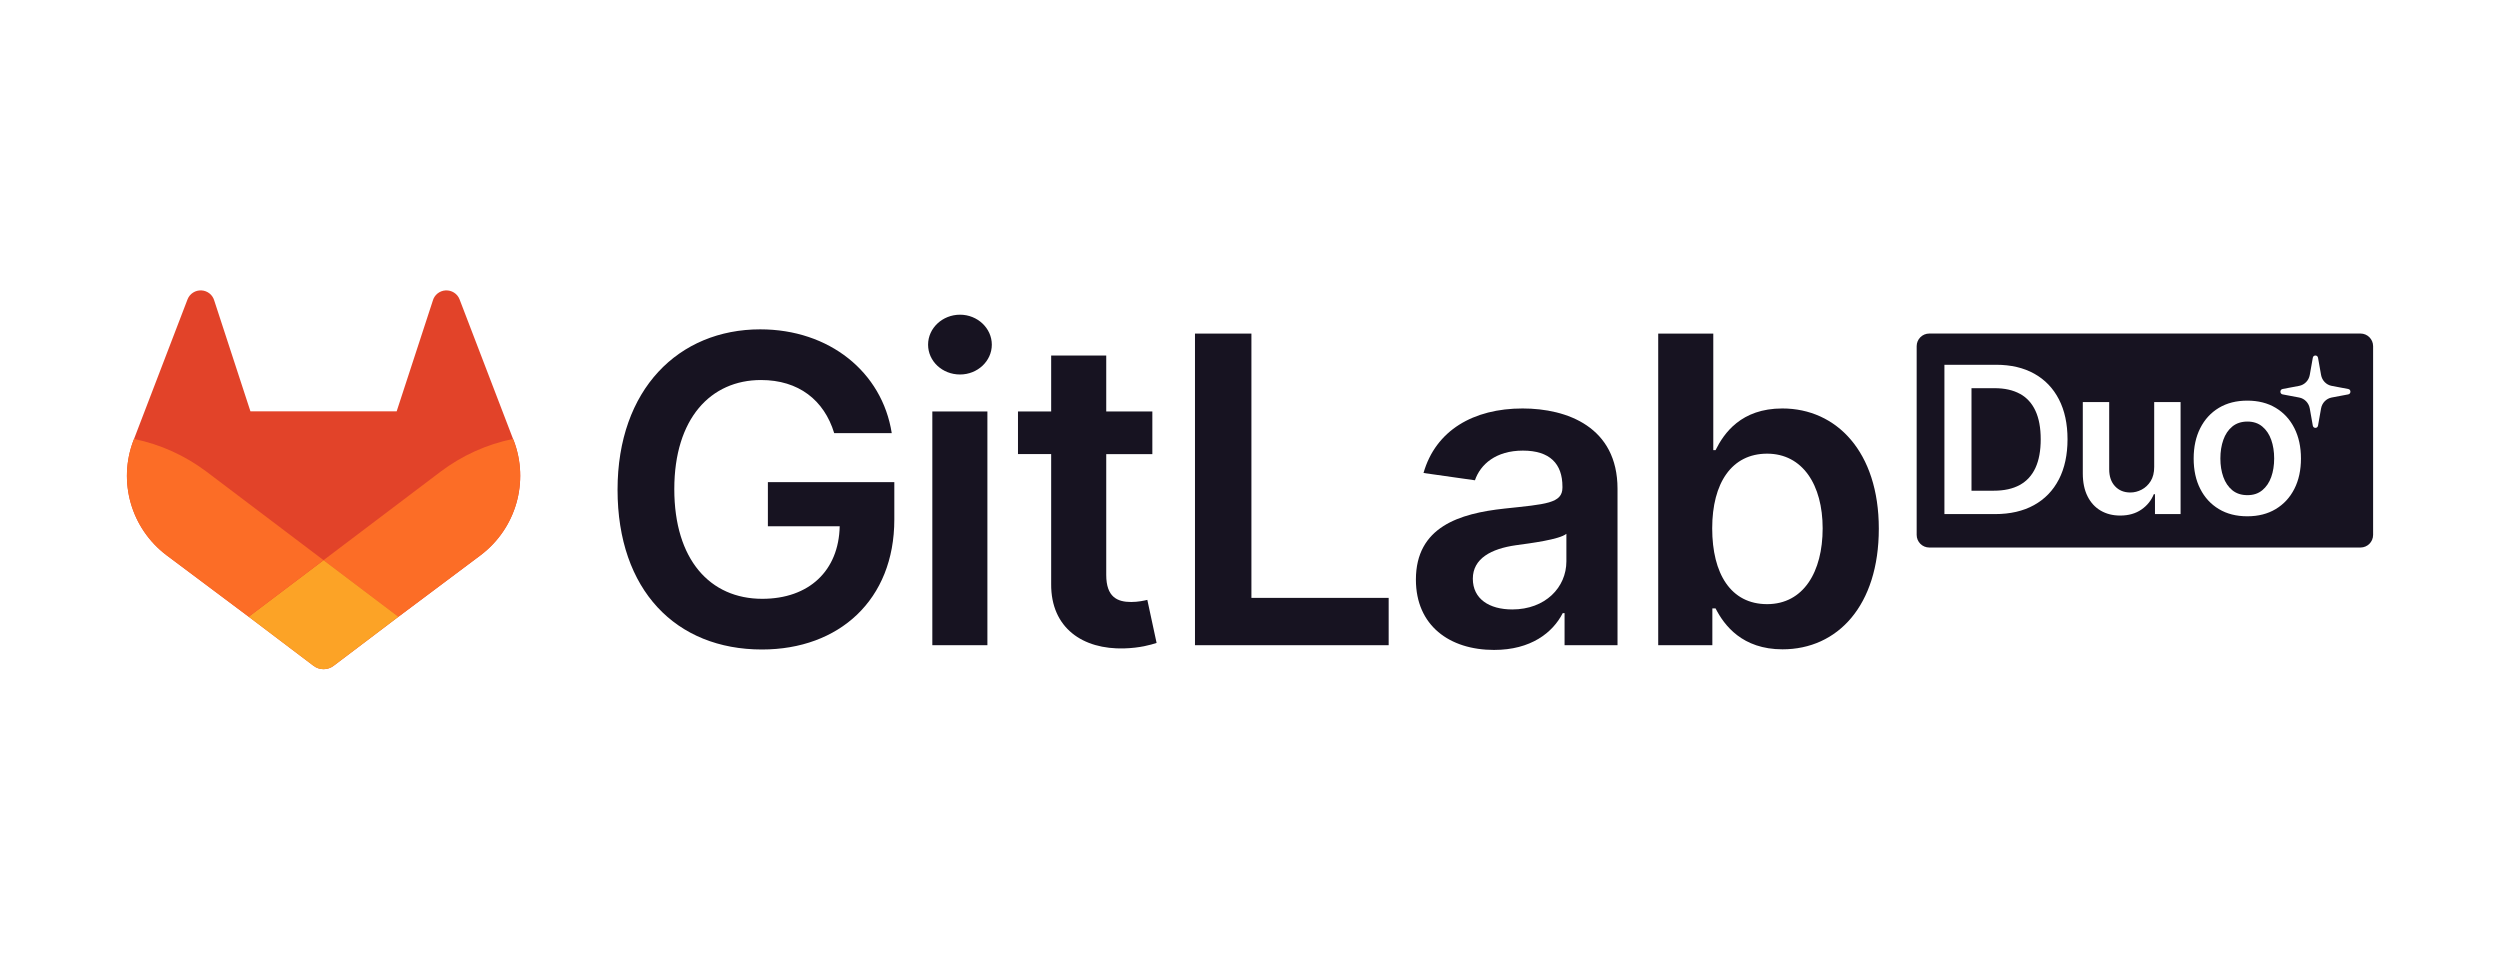
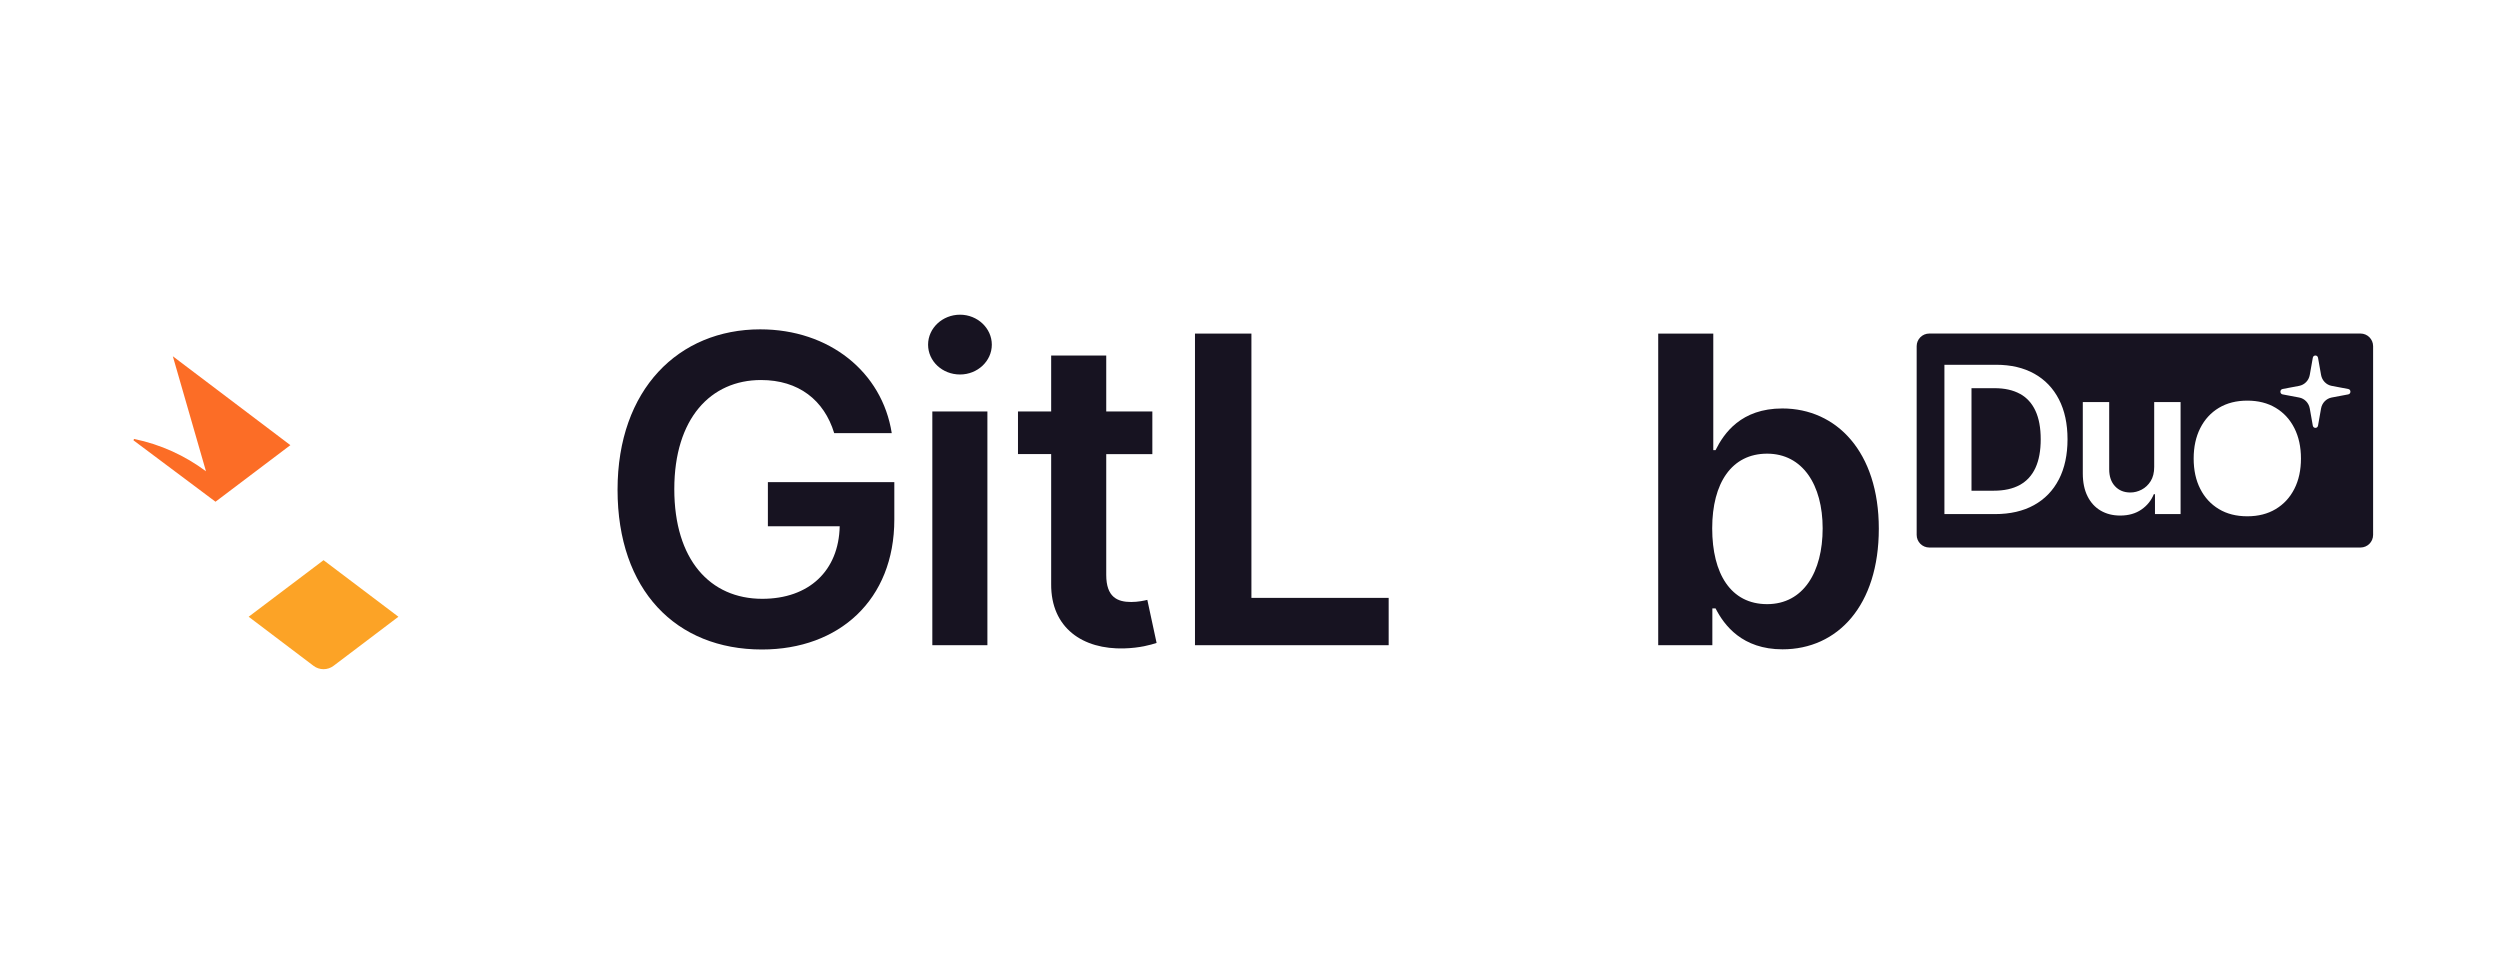
<svg xmlns="http://www.w3.org/2000/svg" id="Layer_1" data-name="Layer 1" viewBox="0 0 990 380">
  <defs>
    <style>
      .cls-1 {
        fill: #fca326;
      }

      .cls-2 {
        fill: #fc6d26;
      }

      .cls-3 {
        fill: #e24329;
      }

      .cls-4 {
        fill: #171321;
      }
    </style>
  </defs>
  <g>
    <g>
      <path class="cls-4" d="m330.35,171.51h22.78c-3.8-24.22-24.76-41.09-52.06-41.09-32.3,0-56.52,23.74-56.52,63.51s23.14,63.27,57.18,63.27c30.55,0,52.42-19.64,52.42-51.46v-14.82h-50.07v17.47h28.44c-.36,17.59-12.11,28.74-30.67,28.74-20.67,0-34.83-15.48-34.83-43.44s14.4-43.2,34.34-43.2c14.88,0,25,7.95,28.98,21.03Z" />
      <path class="cls-4" d="m369.2,255.5h21.81v-92.55h-21.81v92.55Zm10.97-107.2c6.93,0,12.59-5.3,12.59-11.81s-5.66-11.87-12.59-11.87-12.65,5.3-12.65,11.87,5.66,11.81,12.65,11.81Z" />
      <path class="cls-4" d="m456.33,162.95h-18.26v-22.17h-21.81v22.17h-13.14v16.87h13.14v51.46c-.12,17.41,12.53,25.97,28.92,25.49,6.21-.18,10.48-1.39,12.83-2.17l-3.67-17.05c-1.21.3-3.68.84-6.39.84-5.48,0-9.88-1.93-9.88-10.72v-47.84h18.26v-16.87Z" />
      <path class="cls-4" d="m473.21,255.5h76.7v-18.74h-54.35v-104.66h-22.35v123.4Z" />
-       <path class="cls-4" d="m591.68,257.37c14.52,0,23.2-6.81,27.17-14.58h.72v12.71h20.97v-61.94c0-24.46-19.94-31.81-37.6-31.81-19.46,0-34.4,8.68-39.23,25.55l20.37,2.89c2.17-6.33,8.31-11.75,18.98-11.75s15.67,5.18,15.67,14.28v.36c0,6.27-6.57,6.57-22.9,8.31-17.96,1.93-35.13,7.29-35.13,28.14,0,18.2,13.32,27.84,30.97,27.84Zm7.17-16.03c-9.1,0-15.61-4.16-15.61-12.17s7.29-11.87,17.05-13.26c5.72-.78,17.17-2.23,20-4.52v10.91c0,10.3-8.32,19.04-21.45,19.04Z" />
      <path class="cls-4" d="m656.64,255.5h21.45v-14.58h1.27c3.44,6.75,10.61,16.21,26.51,16.21,21.81,0,38.14-17.29,38.14-47.78s-16.81-47.6-38.2-47.6c-16.33,0-23.14,9.82-26.45,16.51h-.9v-46.15h-21.81v123.4Zm21.39-46.27c0-17.96,7.71-29.58,21.75-29.58s21.99,12.35,21.99,29.58-7.59,30.01-21.99,30.01-21.75-12.05-21.75-30.01Z" />
    </g>
    <g>
-       <path class="cls-3" d="m203.38,174.37l-.21-.56-21.2-55.31c-.42-1.08-1.19-2-2.18-2.63-.99-.63-2.15-.93-3.32-.87-1.17.06-2.29.49-3.21,1.22-.91.74-1.57,1.73-1.87,2.85l-14.31,43.81h-57.91l-14.31-43.81c-.31-1.12-.97-2.12-1.87-2.85-.92-.73-2.04-1.16-3.21-1.22-1.18-.06-2.33.24-3.32.87-.99.63-1.75,1.54-2.18,2.63l-21.2,55.31-.21.55c-6.28,16.39-.93,34.91,13.06,45.49.03.02.05.04.08.06l.19.14,32.29,24.17,15.97,12.09,9.72,7.35c2.34,1.77,5.58,1.77,7.92,0l9.72-7.35,15.97-12.09,32.48-24.32s.06-.04.09-.07c13.98-10.58,19.33-29.1,13.05-45.48Z" />
-       <path class="cls-2" d="m203.38,174.37l-.21-.56c-10.52,2.16-20.2,6.61-28.5,12.82-.13.1-25.2,19.06-46.55,35.2,15.85,11.99,29.65,22.4,29.65,22.4l32.48-24.32s.06-.04.09-.07c13.98-10.58,19.33-29.1,13.05-45.48Z" />
      <path class="cls-1" d="m98.47,244.23l15.97,12.09,9.72,7.35c2.34,1.77,5.58,1.77,7.92,0l9.72-7.35,15.97-12.09s-13.8-10.42-29.65-22.4c-15.85,11.99-29.65,22.4-29.65,22.4Z" />
-       <path class="cls-2" d="m81.57,186.63c-8.29-6.2-17.97-10.66-28.5-12.81l-.21.55c-6.28,16.39-.93,34.91,13.06,45.49.03.02.05.04.08.06l.19.14,32.29,24.17s13.8-10.42,29.65-22.4c-21.35-16.14-46.42-35.1-46.55-35.2Z" />
+       <path class="cls-2" d="m81.57,186.63c-8.29-6.2-17.97-10.66-28.5-12.81l-.21.55l.19.14,32.29,24.17s13.8-10.42,29.65-22.4c-21.35-16.14-46.42-35.1-46.55-35.2Z" />
    </g>
  </g>
  <g>
    <path class="cls-4" d="m799.89,155.96c-2.71-1.49-6.06-2.24-10.06-2.24h-9.12v40.6h8.81c4.12,0,7.56-.76,10.31-2.27,2.75-1.51,4.82-3.77,6.21-6.78,1.39-3.01,2.08-6.78,2.08-11.31s-.69-8.28-2.08-11.28c-1.38-2.99-3.43-5.24-6.13-6.73Z" />
-     <path class="cls-4" d="m895.87,168.91c-1.57-1.31-3.54-1.97-5.89-1.97s-4.4.66-5.99,1.97c-1.59,1.31-2.77,3.06-3.55,5.27-.78,2.21-1.17,4.66-1.17,7.38s.39,5.14,1.17,7.33c.78,2.19,1.97,3.94,3.55,5.24,1.59,1.3,3.58,1.95,5.99,1.95s4.31-.65,5.89-1.95c1.58-1.3,2.76-3.05,3.54-5.24.78-2.19,1.16-4.64,1.16-7.33s-.38-5.17-1.16-7.38c-.78-2.2-1.96-3.96-3.54-5.27Z" />
    <path class="cls-4" d="m934.75,132.08h-170.75c-2.76,0-5,2.24-5,5v74.74c0,2.76,2.24,5,5,5h170.75c2.76,0,5-2.24,5-5v-74.74c0-2.76-2.24-5-5-5Zm-119.44,57.76c-2.28,4.43-5.56,7.82-9.85,10.19-4.28,2.37-9.43,3.55-15.43,3.55h-20.04v-59.13h20.45c5.87,0,10.92,1.18,15.15,3.54,4.22,2.36,7.47,5.74,9.74,10.15,2.28,4.41,3.41,9.68,3.41,15.82s-1.14,11.45-3.42,15.88Zm48.19,13.74h-10.13v-7.88h-.46c-1,2.48-2.64,4.52-4.92,6.09-2.28,1.58-5.09,2.37-8.42,2.37-2.9,0-5.47-.65-7.7-1.95-2.22-1.3-3.96-3.19-5.21-5.69-1.25-2.49-1.87-5.51-1.87-9.05v-28.24h10.45v26.62c0,2.81.77,5.05,2.31,6.7,1.54,1.66,3.57,2.48,6.07,2.48,1.54,0,3.03-.38,4.47-1.13,1.44-.75,2.63-1.87,3.57-3.36.93-1.49,1.4-3.36,1.4-5.62v-25.7h10.45v44.35Zm45.07-9.99c-1.74,3.43-4.2,6.09-7.38,8-3.18,1.91-6.93,2.86-11.26,2.86s-8.09-.95-11.26-2.86c-3.18-1.91-5.63-4.57-7.37-8-1.75-3.42-2.61-7.43-2.61-12.01s.87-8.6,2.61-12.04c1.74-3.45,4.2-6.12,7.37-8.03,3.18-1.91,6.93-2.86,11.26-2.86s8.09.95,11.26,2.86c3.18,1.91,5.64,4.58,7.38,8.03,1.74,3.44,2.61,7.46,2.61,12.04s-.87,8.59-2.61,12.01Zm21.33-37.41l-6.57,1.24c-2.12.41-3.8,2.12-4.19,4.33l-1.2,6.79c-.2,1.2-1.86,1.2-2.07,0l-1.2-6.79c-.39-2.19-2.05-3.93-4.19-4.33l-6.57-1.24c-1.16-.2-1.16-1.92,0-2.14l6.57-1.24c2.12-.41,3.8-2.12,4.19-4.33l1.2-6.79c.2-1.2,1.86-1.2,2.07,0l1.2,6.79c.39,2.19,2.05,3.93,4.19,4.33l6.57,1.24c1.16.2,1.16,1.92,0,2.14Z" />
  </g>
</svg>